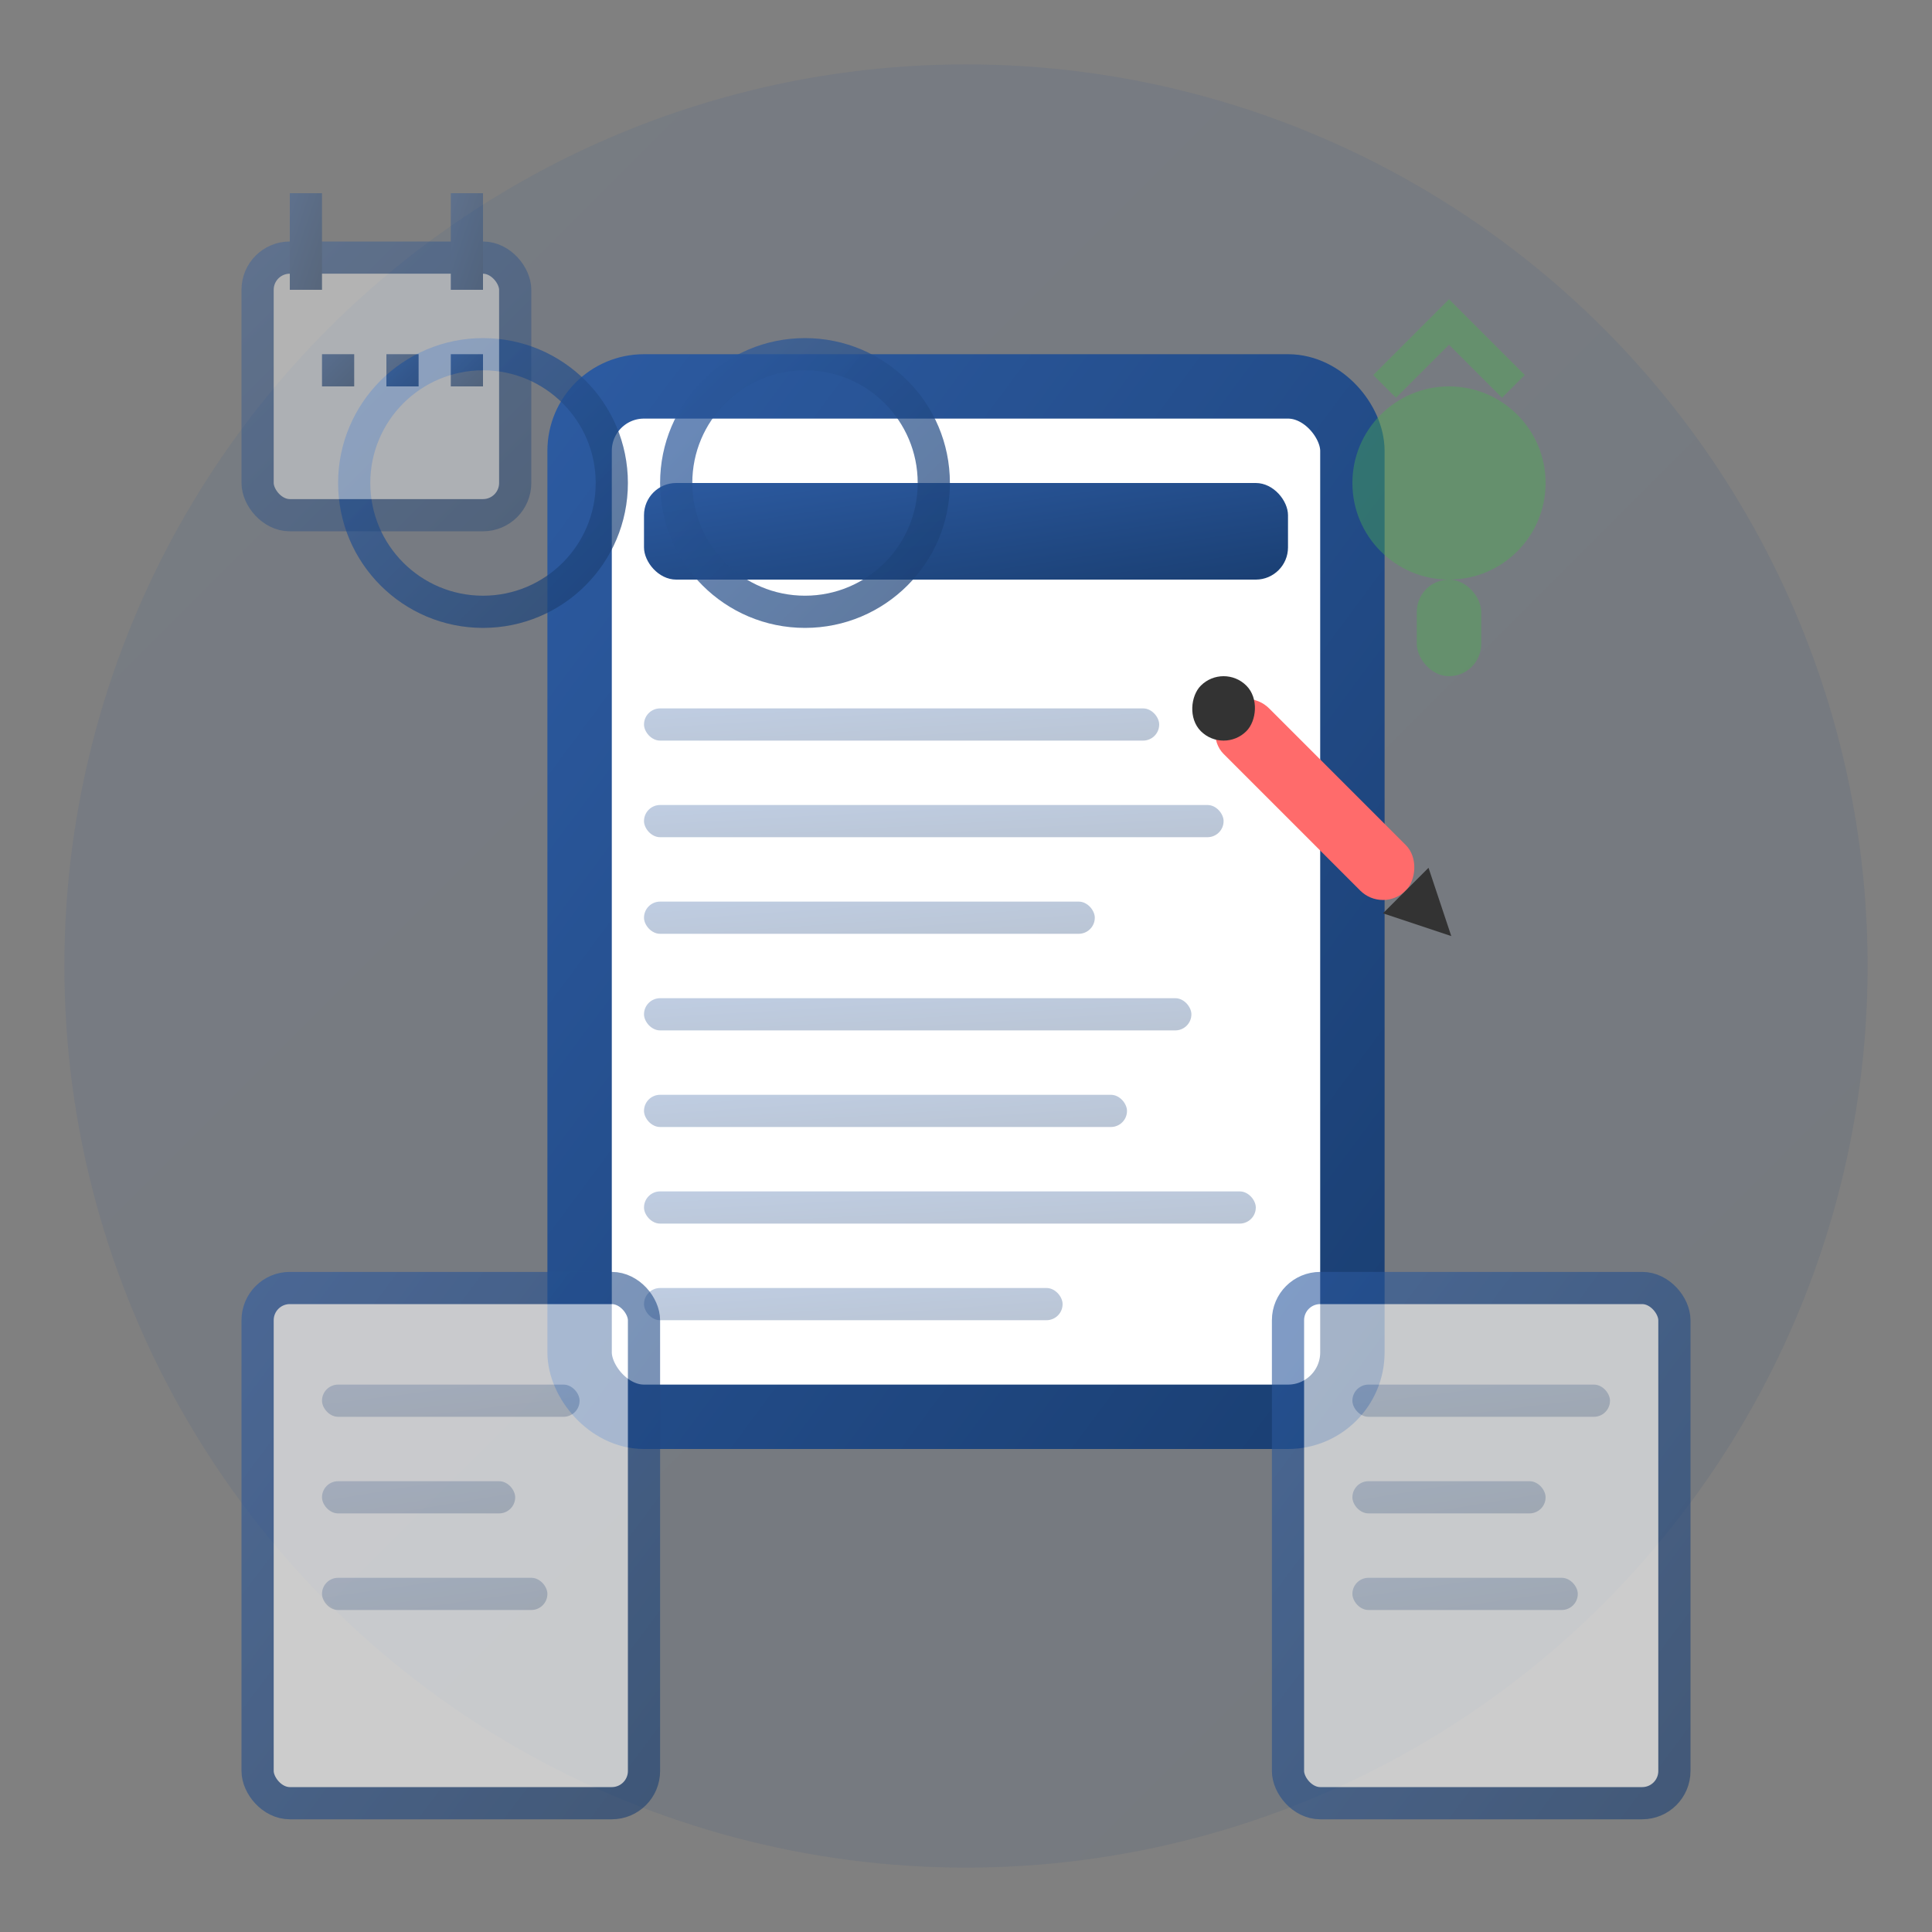
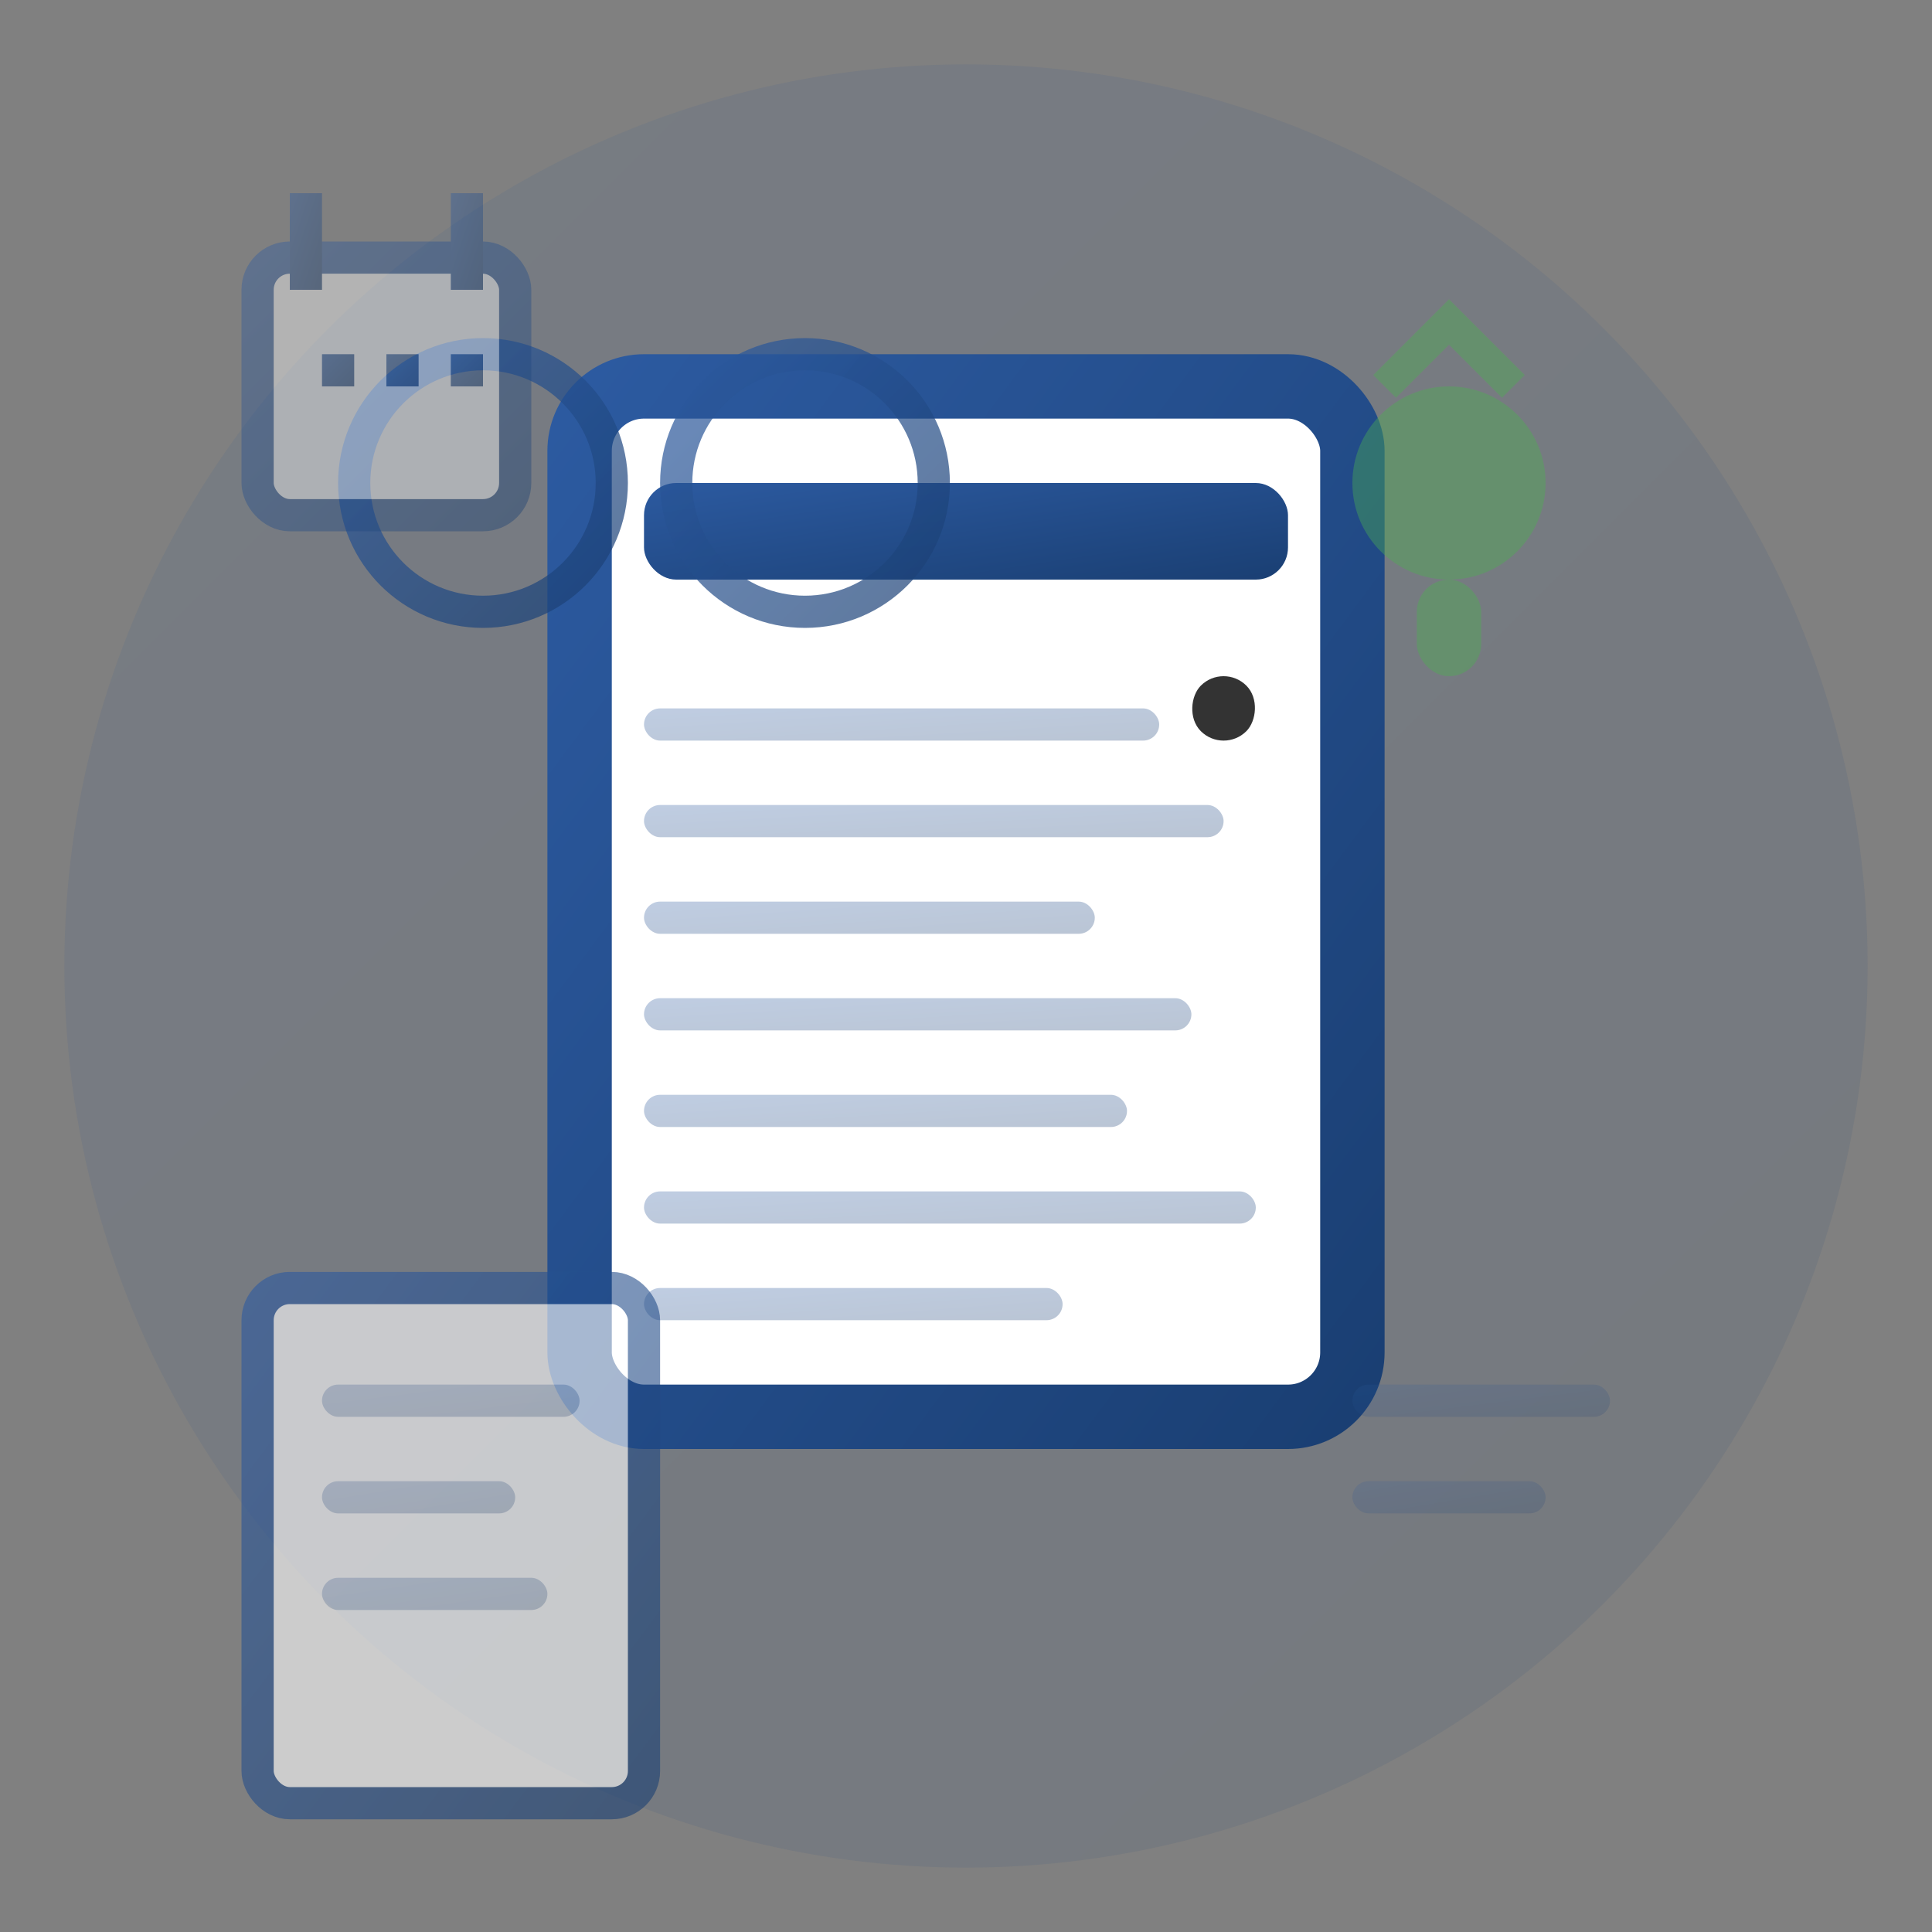
<svg xmlns="http://www.w3.org/2000/svg" width="60" height="60" viewBox="0 0 60 60" fill="none">
  <rect x="0" y="0" width="60" height="60" fill="#808080" stroke="none" />
  <defs>
    <linearGradient id="blogGradient" x1="0%" y1="0%" x2="100%" y2="100%">
      <stop offset="0%" style="stop-color:#2c5aa0;stop-opacity:1" />
      <stop offset="100%" style="stop-color:#1a3f73;stop-opacity:1" />
    </linearGradient>
  </defs>
  <circle cx="30" cy="30" r="28" fill="url(#blogGradient)" opacity="0.1" />
  <g transform="translate(30, 30)">
    <rect x="-12" y="-18" width="24" height="32" rx="2" fill="white" stroke="url(#blogGradient)" stroke-width="2" />
    <rect x="-10" y="-15" width="20" height="3" rx="1" fill="url(#blogGradient)" />
    <rect x="-10" y="-8" width="16" height="1" rx="0.5" fill="url(#blogGradient)" opacity="0.3" />
    <rect x="-10" y="-5" width="18" height="1" rx="0.5" fill="url(#blogGradient)" opacity="0.3" />
    <rect x="-10" y="-2" width="14" height="1" rx="0.5" fill="url(#blogGradient)" opacity="0.3" />
    <rect x="-10" y="1" width="17" height="1" rx="0.5" fill="url(#blogGradient)" opacity="0.3" />
    <rect x="-10" y="4" width="15" height="1" rx="0.5" fill="url(#blogGradient)" opacity="0.3" />
    <rect x="-10" y="7" width="19" height="1" rx="0.5" fill="url(#blogGradient)" opacity="0.3" />
    <rect x="-10" y="10" width="13" height="1" rx="0.5" fill="url(#blogGradient)" opacity="0.3" />
    <g transform="translate(8, -8) rotate(45)">
-       <rect x="0" y="-1" width="8" height="2" rx="1" fill="#ff6b6b" />
-       <path d="M8 -1 L10 0 L8 1 Z" fill="#333" />
+       <path d="M8 -1 L8 1 Z" fill="#333" />
      <rect x="-1" y="-1" width="2" height="2" rx="1" fill="#333" />
    </g>
  </g>
  <g opacity="0.6">
    <rect x="8" y="40" width="12" height="16" rx="1" fill="white" stroke="url(#blogGradient)" stroke-width="1" />
    <rect x="10" y="43" width="8" height="1" rx="0.5" fill="url(#blogGradient)" opacity="0.3" />
    <rect x="10" y="46" width="6" height="1" rx="0.5" fill="url(#blogGradient)" opacity="0.3" />
    <rect x="10" y="49" width="7" height="1" rx="0.5" fill="url(#blogGradient)" opacity="0.3" />
-     <rect x="40" y="40" width="12" height="16" rx="1" fill="white" stroke="url(#blogGradient)" stroke-width="1" />
    <rect x="42" y="43" width="8" height="1" rx="0.5" fill="url(#blogGradient)" opacity="0.3" />
    <rect x="42" y="46" width="6" height="1" rx="0.5" fill="url(#blogGradient)" opacity="0.3" />
-     <rect x="42" y="49" width="7" height="1" rx="0.5" fill="url(#blogGradient)" opacity="0.3" />
  </g>
  <g transform="translate(15, 15)" opacity="0.7">
    <circle cx="0" cy="0" r="4" fill="none" stroke="url(#blogGradient)" stroke-width="1" />
    <circle cx="10" cy="0" r="4" fill="none" stroke="url(#blogGradient)" stroke-width="1" />
    <path d="M4 0 L6 0" stroke="url(#blogGradient)" stroke-width="1" />
    <path d="M-4 0 L-6 0" stroke="url(#blogGradient)" stroke-width="1" />
    <path d="M14 0 L16 0" stroke="url(#blogGradient)" stroke-width="1" />
  </g>
  <g opacity="0.4">
    <circle cx="45" cy="15" r="3" fill="#4caf50" />
    <rect x="44" y="18" width="2" height="3" rx="1" fill="#4caf50" />
    <path d="M43 12 L45 10 L47 12" stroke="#4caf50" stroke-width="1" fill="none" />
    <rect x="8" y="8" width="8" height="8" rx="1" fill="white" stroke="url(#blogGradient)" stroke-width="1" />
    <rect x="9" y="6" width="1" height="3" fill="url(#blogGradient)" />
    <rect x="14" y="6" width="1" height="3" fill="url(#blogGradient)" />
    <rect x="10" y="11" width="1" height="1" fill="url(#blogGradient)" />
    <rect x="12" y="11" width="1" height="1" fill="url(#blogGradient)" />
    <rect x="14" y="11" width="1" height="1" fill="url(#blogGradient)" />
  </g>
</svg>